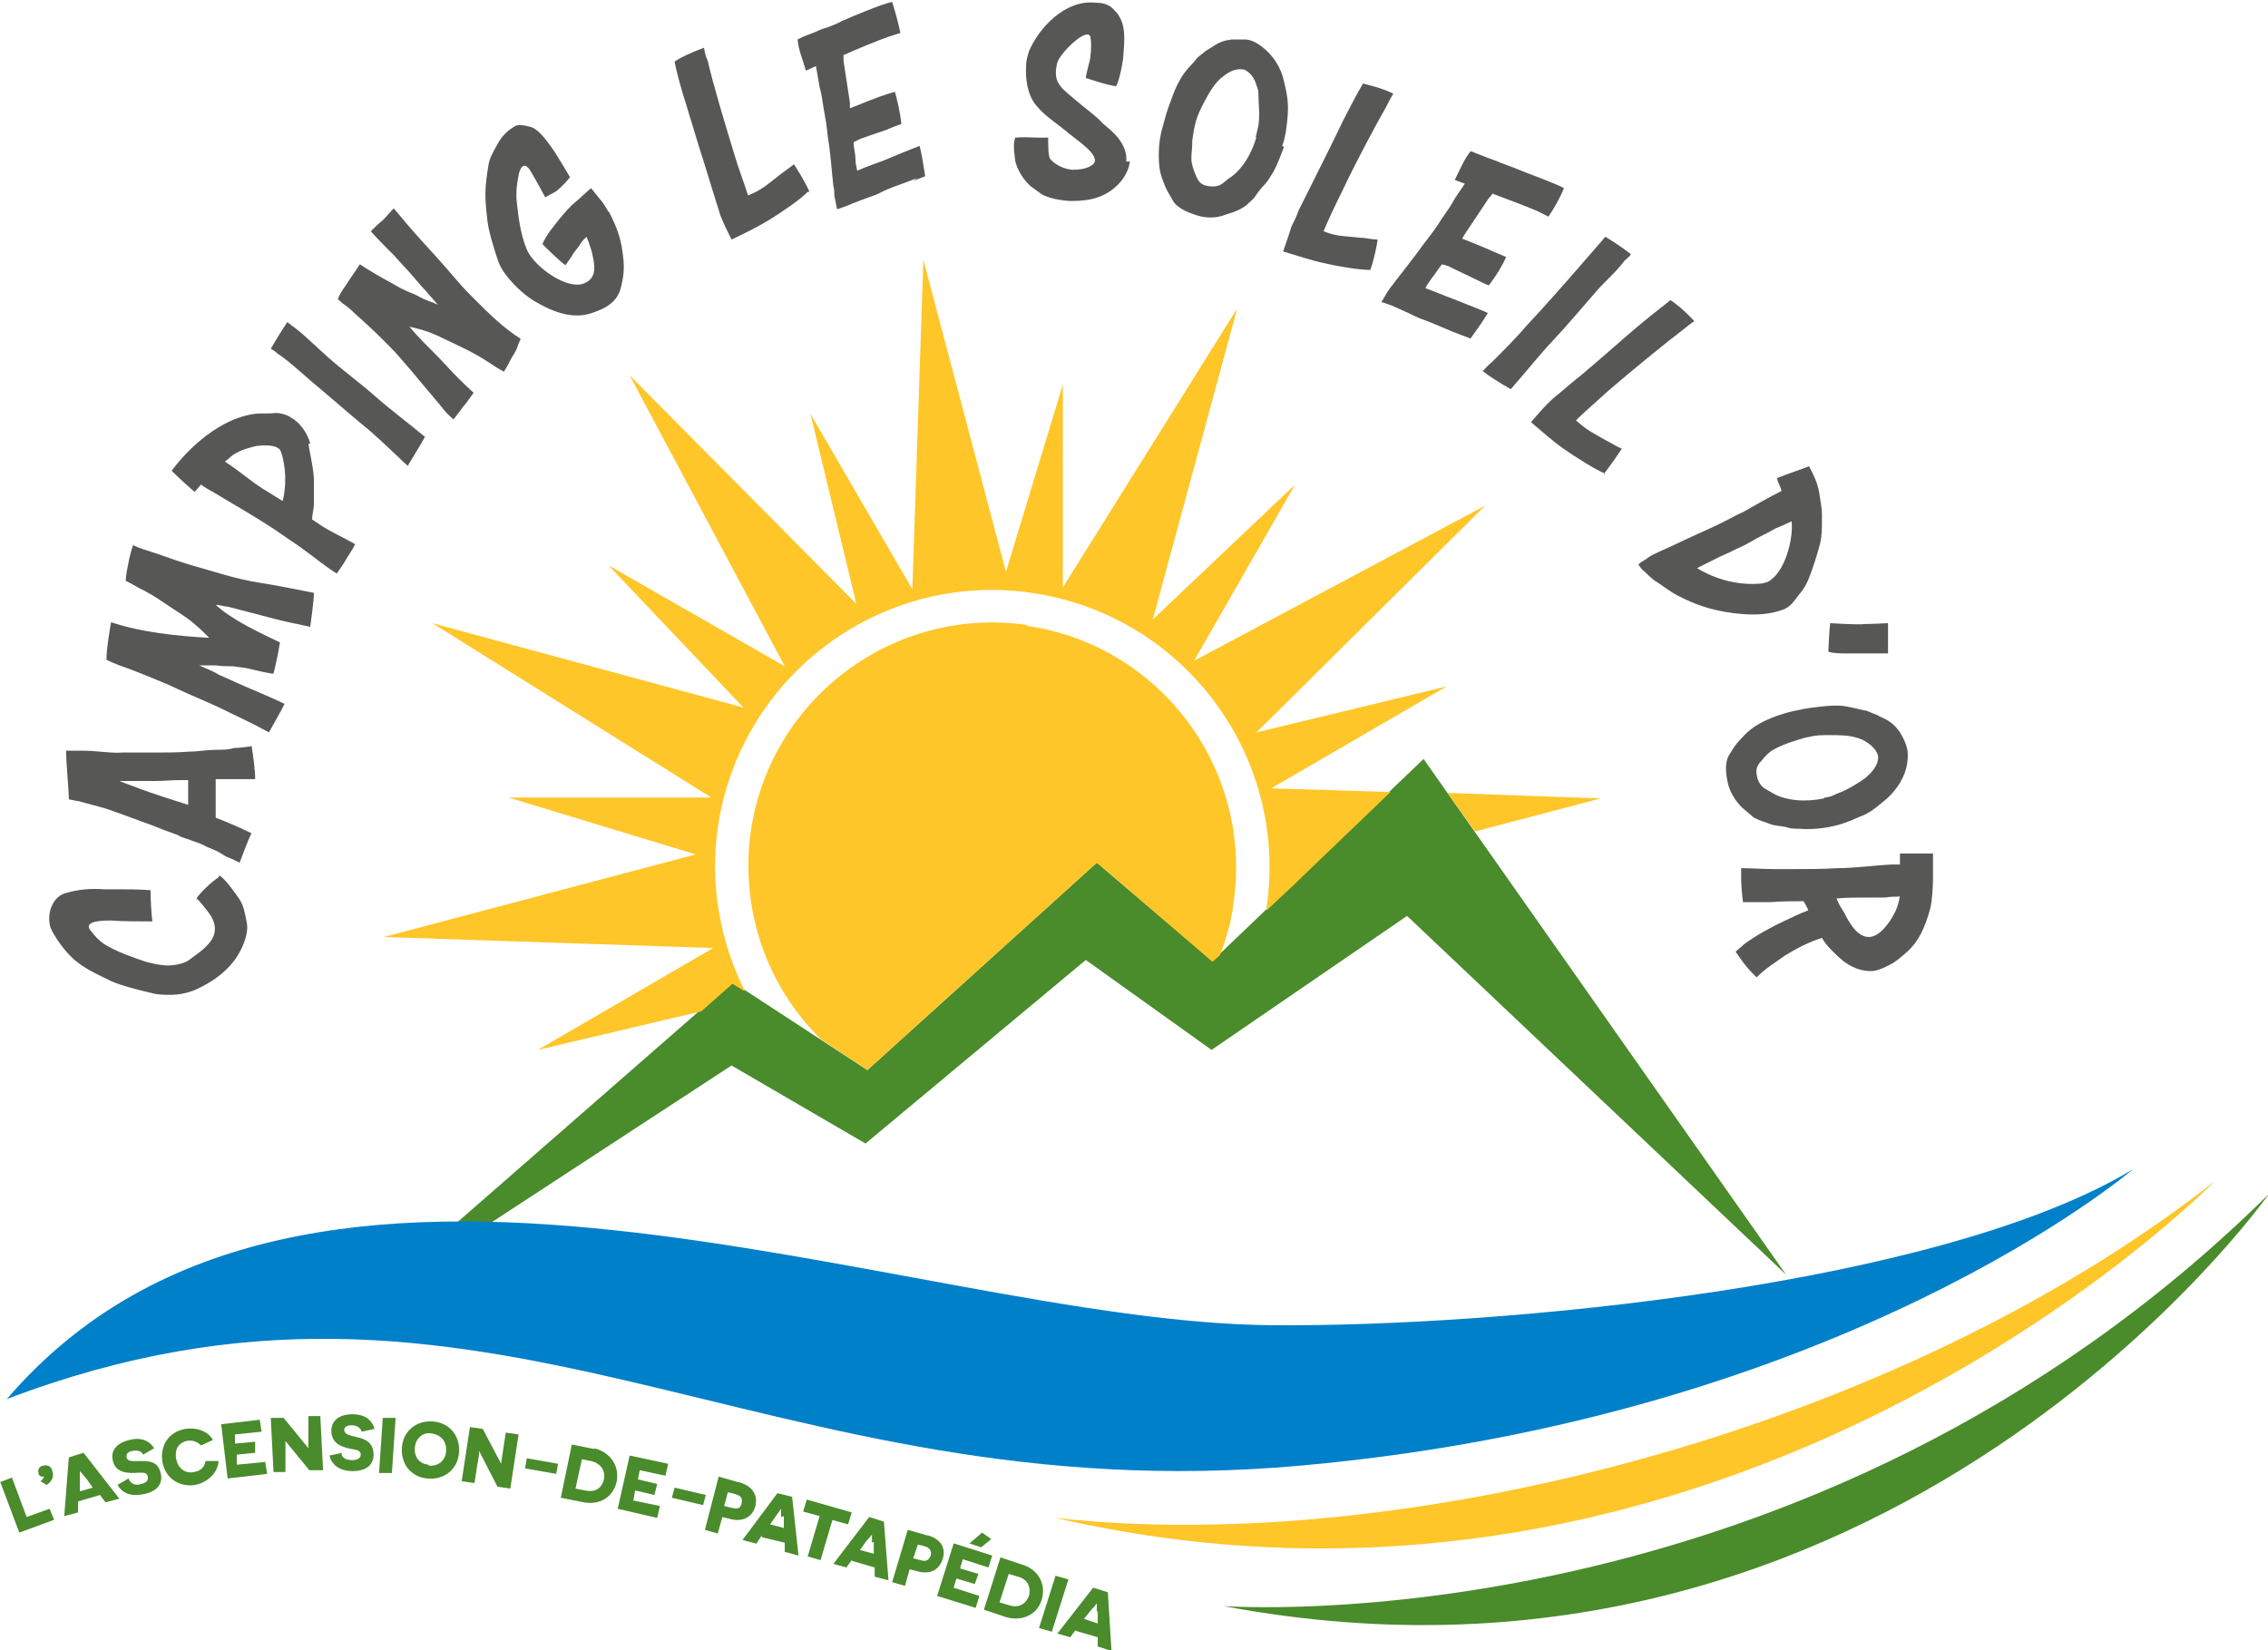
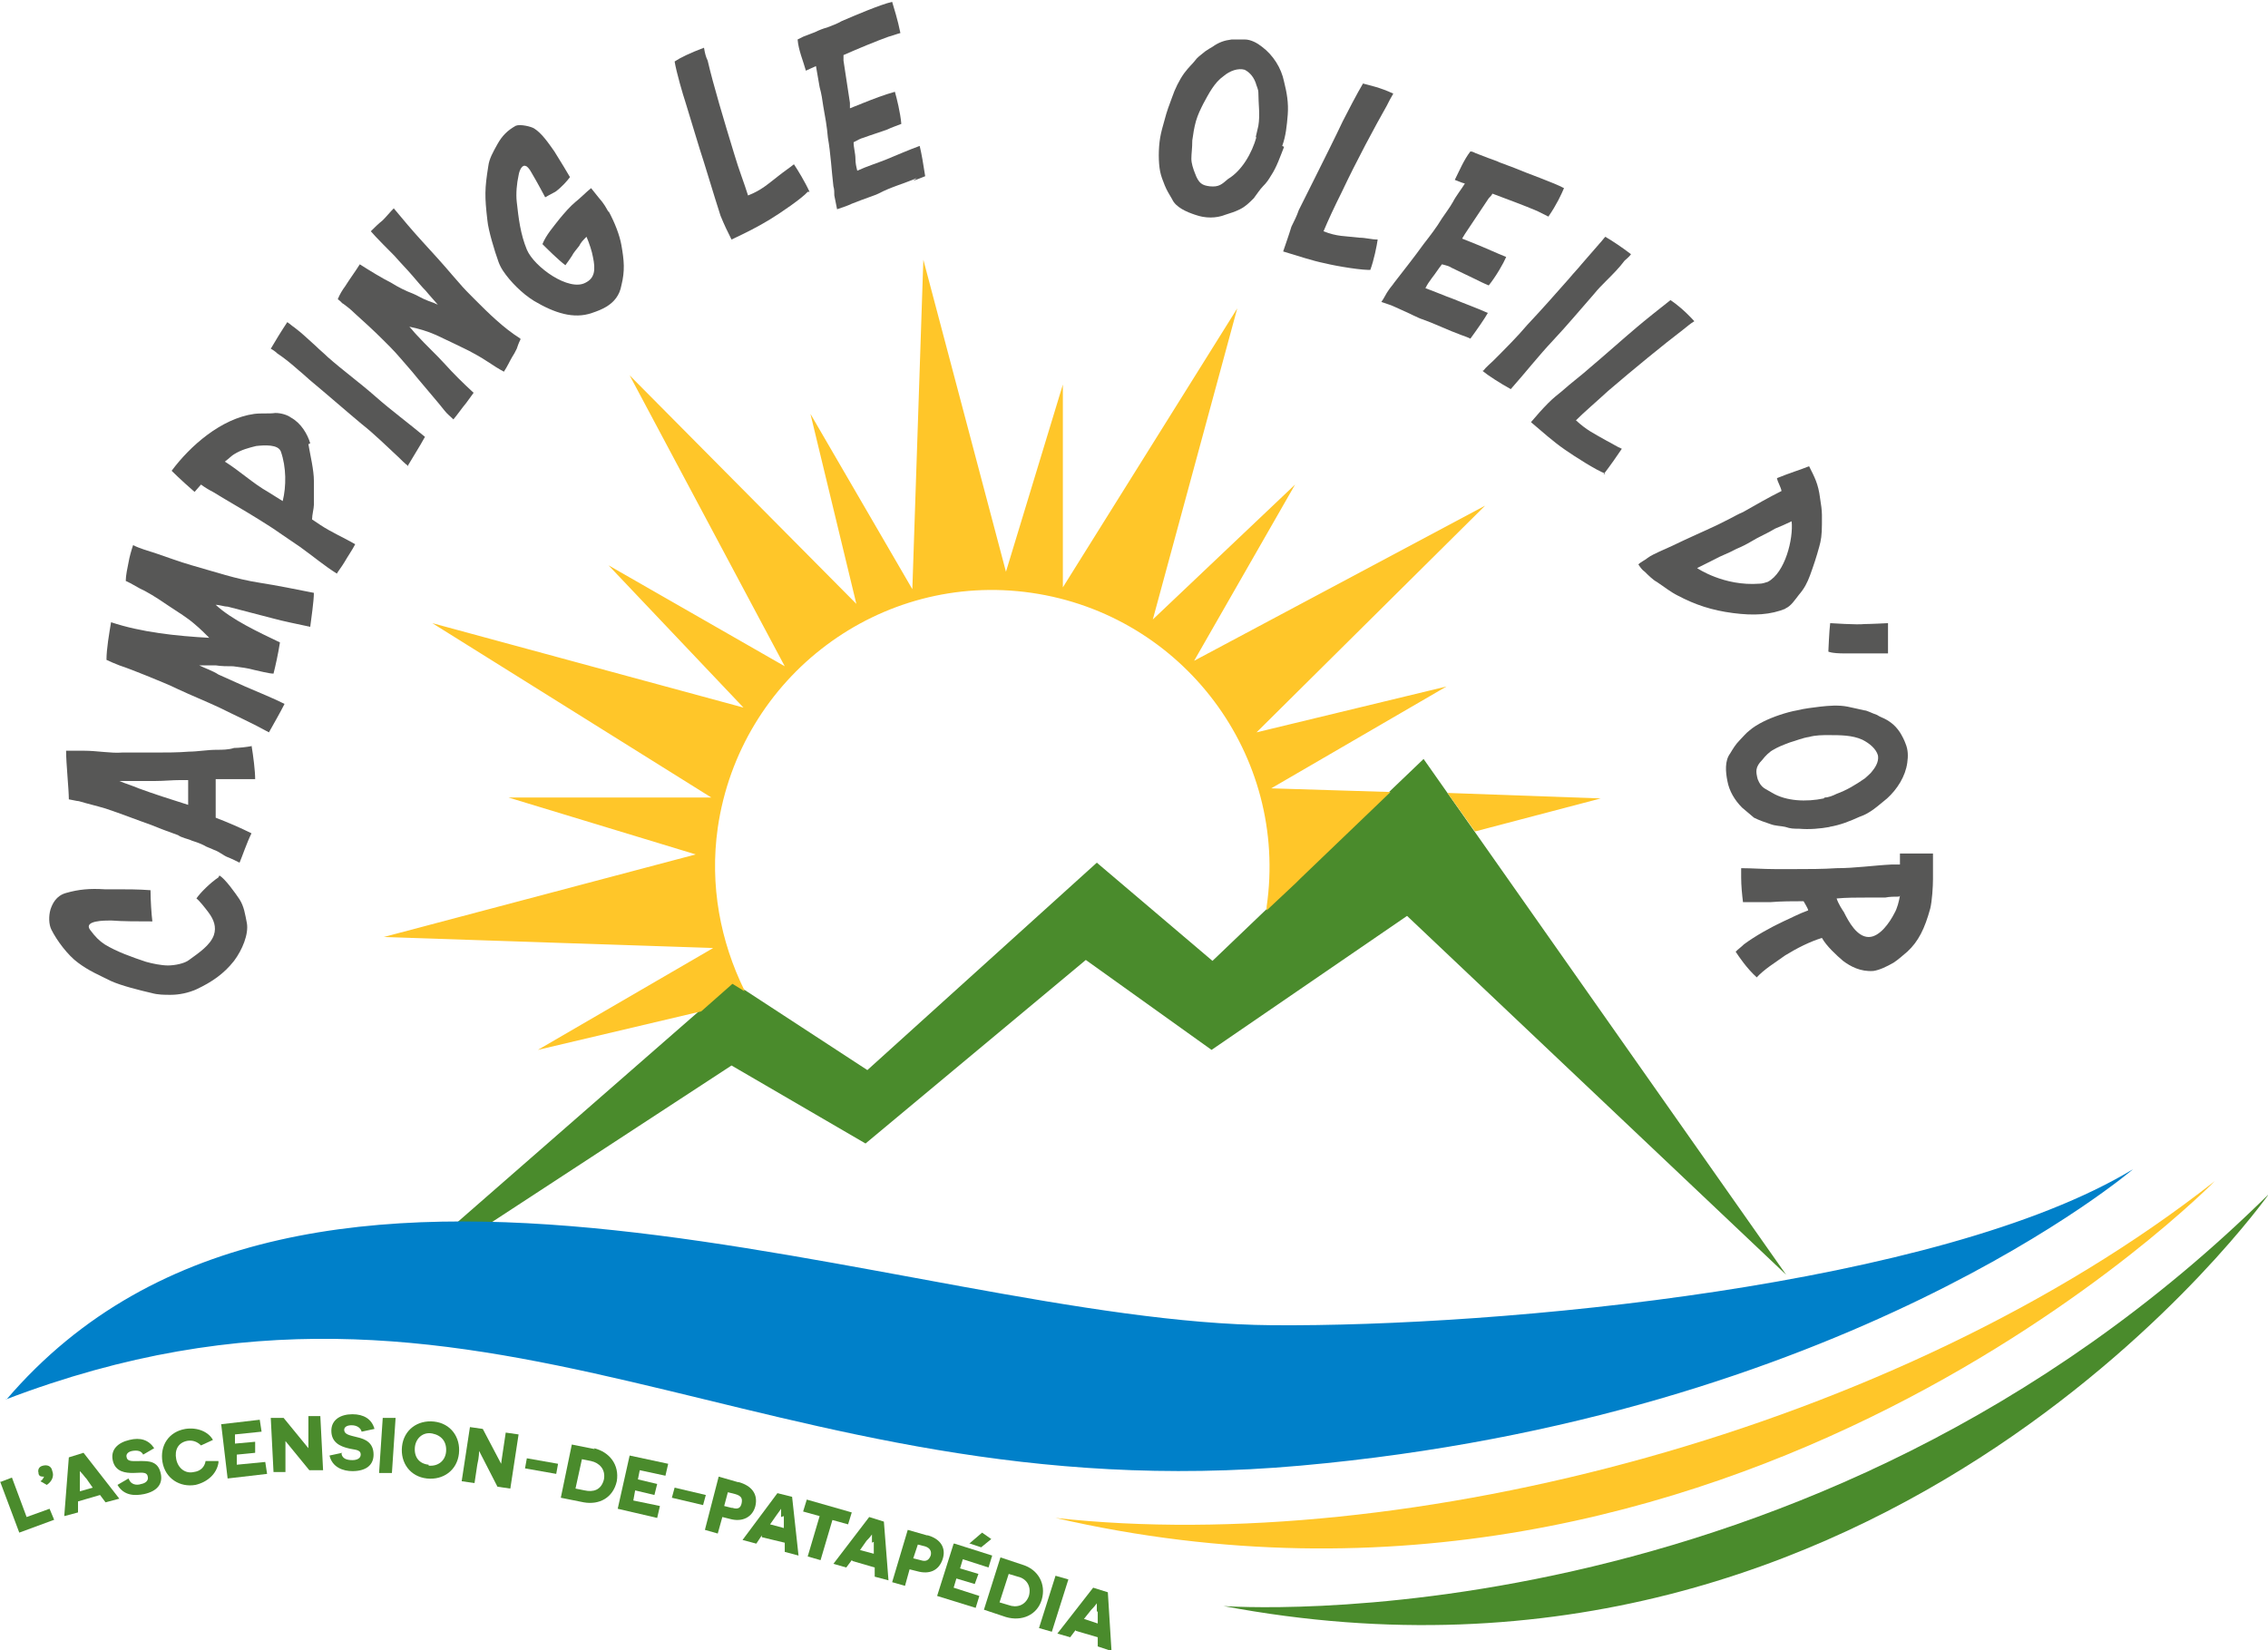
<svg xmlns="http://www.w3.org/2000/svg" id="Calque_1" version="1.1" viewBox="0 0 247.1 179.8">
  <defs>
    <style>
      .st0, .st1 {
        fill: #ffc629;
      }

      .st0, .st2, .st3 {
        fill-rule: evenodd;
      }

      .st4 {
        fill: #575756;
      }

      .st5, .st3 {
        fill: #4a8b2c;
      }

      .st2 {
        fill: #0080c9;
      }
    </style>
  </defs>
  <g>
    <polygon class="st3" points="38.7 142.9 79.8 107 94.5 116.6 119.5 94 132.1 104.7 155.1 82.7 194.6 138.9 153.3 99.8 132 114.4 118.3 104.6 94.3 124.6 79.7 116.1 38.7 142.9" />
    <polygon class="st1" points="174.4 87 157.7 86.4 160.7 90.6 174.4 87" />
    <path class="st1" d="M81.1,107.9c-2.6-5.3-3.8-11.4-2.9-17.7,2.4-16.5,17.7-28,34.2-25.6s28,17.7,25.6,34.2v.4l3.2-3,.2-.2.3-.3,9.8-9.4-13-.4,19.1-11.1-20.7,5,24.9-24.7-31.7,16.9,11-19.2-15.5,14.7,9.2-33.9-19,30.4v-22.1l-6.2,20.4-9-34-1.2,35.9-11.1-19.1,5,20.7-24.7-24.9,16.9,31.7-19.2-11,14.7,15.5-33.9-9.2,30.4,19h-22.1l20.4,6.2-34,9,35.9,1.2-19.1,11.1,17.8-4.2,3.4-3,1.3.8v-.1Z" />
-     <path class="st1" d="M111.9,68.1c-14.5-2.1-28,8-30.1,22.5-1.2,8.6,1.8,16.9,7.6,22.6l5.1,3.4,25-22.6,12.6,10.8.8-.7c.7-1.8,1.3-3.8,1.5-5.8,2.1-14.5-8-28-22.5-30.1v-.1Z" />
  </g>
  <path class="st2" d="M.7,152.5c32.6-38.1,98-8.4,137.9-8.1,24.9.2,72.8-4.3,93.8-17,0,0-31.5,27-90.7,32.3-59.1,5.3-88.5-27.3-141.1-7.2h.1Z" />
  <path class="st3" d="M133.3,175s63.6,4.8,113.9-44.9c0,0-41.3,58.6-113.9,44.9h0Z" />
  <path class="st0" d="M115,165.4c37.9,4.2,91.7-9.5,126.3-36.7,0,0-52.5,53.7-126.3,36.7Z" />
  <g>
    <path class="st5" d="M0,161.5l1.3-.5,1.6,4.3,2.5-.9.5,1.2-3.8,1.4L0,161.4v.1Z" />
    <path class="st5" d="M4.2,160.5c-.1-.3,0-.7.5-.8.4-.1.9,0,1,.6.2.5,0,1.1-.6,1.5l-.7-.4c.2-.1.3-.3.4-.5-.3,0-.5,0-.6-.3v-.1Z" />
    <path class="st5" d="M8.5,163.8v1l-1.5.4.5-6.4,1.6-.5,3.9,5-1.5.4-.6-.8-2.4.7v.2ZM9.3,161c-.3-.4-.6-.7-.6-.7h0v2.2l1.4-.4-.7-1-.1-.1Z" />
    <path class="st5" d="M14.1,161.3c.2.4.7.6,1.3.4.5-.1.8-.4.7-.8-.1-.6-.8-.4-1.6-.4s-1.9-.1-2.2-1.3.5-2,1.8-2.3c1.2-.3,2.1,0,2.7.9l-1.2.7c-.2-.4-.6-.5-1.2-.4-.5.1-.7.4-.6.7.1.5.7.4,1.5.4.9,0,1.9,0,2.2,1.3.3,1.2-.4,2-1.8,2.3-1,.2-2.2.2-2.9-1l1.2-.7.1.2Z" />
    <path class="st5" d="M23.8,159.4c-.2,1.2-1.2,2.1-2.5,2.4-1.7.3-3.3-.7-3.6-2.5-.3-1.8.7-3.3,2.5-3.6,1.3-.2,2.5.3,3,1.2l-1.3.6c-.4-.4-.9-.6-1.5-.5-1,.2-1.4,1-1.2,2,.2,1,1,1.6,1.9,1.4.8-.1,1.2-.6,1.3-1.2h1.4v.2Z" />
    <path class="st5" d="M24,155.2l4.3-.5.2,1.3-2.9.3v1c.1,0,2.2-.2,2.2-.2v1.2c.1,0-2,.2-2,.2v1.1c.1,0,3.1-.3,3.1-.3l.2,1.3-4.3.5-.7-5.9h-.1Z" />
    <path class="st5" d="M31.1,156.9h0v3.5c.1,0-1.3,0-1.3,0l-.3-5.9h1.4l2.7,3.3h0v-3.5c-.1,0,1.3,0,1.3,0l.3,5.9h-1.5l-2.7-3.3h.1Z" />
    <path class="st5" d="M37.2,158.4c.1.5.5.7,1.2.7.5,0,.9-.2.9-.6,0-.6-.7-.5-1.4-.7-.8-.2-1.8-.6-1.8-1.9,0-1.2,1-1.8,2.3-1.8,1.2,0,2.1.5,2.4,1.6l-1.4.3c-.1-.4-.5-.7-1.1-.7-.5,0-.8.2-.8.5,0,.5.6.6,1.4.8.9.2,1.8.6,1.8,1.9,0,1.2-.9,1.8-2.3,1.8-1,0-2.2-.4-2.5-1.7l1.4-.3-.1.1Z" />
    <path class="st5" d="M41.7,154.5h1.4l-.4,6h-1.4l.4-6Z" />
    <path class="st5" d="M47.3,154.9c1.8.2,2.9,1.7,2.7,3.5s-1.7,2.9-3.5,2.7-2.9-1.7-2.7-3.5,1.7-2.9,3.5-2.7ZM46.7,159.7c1,.1,1.8-.5,1.9-1.5.1-1.1-.5-1.8-1.5-2s-1.8.5-1.9,1.5c-.1,1.1.5,1.8,1.5,1.9v.1Z" />
    <path class="st5" d="M52.2,158.1h0s0,.7-.2,1.5l-.3,2-1.4-.2.9-5.9,1.4.2,2,3.8h0s.1-.8.2-1.4l.3-2,1.4.2-.9,5.9-1.4-.2-2-3.9h0Z" />
    <path class="st5" d="M57.2,160l.2-1.1,3.4.6-.2,1.1-3.4-.6Z" />
    <path class="st5" d="M64.7,157.8c1.7.4,2.8,1.8,2.5,3.6-.4,1.8-1.9,2.6-3.6,2.3l-2.5-.5,1.2-5.8,2.5.5-.1-.1ZM63.7,162.4c.9.2,1.8,0,2.1-1.2.2-1.1-.5-1.8-1.4-2l-1-.2-.7,3.2,1,.2Z" />
    <path class="st5" d="M68.6,158.6l4.2.9-.3,1.3-2.8-.6-.2,1,2.1.5-.3,1.2-2.1-.5-.2,1.1,2.9.6-.3,1.3-4.3-1s1.3-5.8,1.3-5.8Z" />
    <path class="st5" d="M73.2,163.2l.3-1.1,3.4.8-.3,1.1-3.4-.8Z" />
    <path class="st5" d="M80.5,161.5c1.4.4,2.1,1.3,1.8,2.6-.3,1.2-1.4,1.8-2.8,1.4l-.8-.2-.5,1.8-1.4-.4,1.5-5.8,2.1.6h.1ZM79.8,164.3c.6.2.9,0,1-.5s0-.8-.7-1l-.8-.2-.4,1.5.8.2h.1Z" />
    <path class="st5" d="M83,167.3l-.6.9-1.5-.4,3.8-5.1,1.6.4.7,6.4-1.5-.4v-1l-2.5-.6v-.2ZM85.1,165.3v-.9h0s-.2.3-.5.7l-.7,1,1.5.4v-1.3l-.3.1Z" />
    <path class="st5" d="M90.7,165.6l-1.3,4.4-1.4-.4,1.3-4.4-1.8-.5.4-1.3,4.9,1.4-.4,1.3-1.8-.5h.1Z" />
    <path class="st5" d="M92.8,170l-.6.8-1.4-.4,3.9-5.1,1.6.5.5,6.4-1.5-.4v-1l-2.4-.7-.1-.1ZM95,168.1v-.9h0s-.2.3-.6.7l-.7,1,1.5.4v-1.3l-.2.1Z" />
    <path class="st5" d="M101.1,167.3c1.4.4,2,1.4,1.6,2.6-.4,1.2-1.4,1.7-2.8,1.3l-.8-.2-.5,1.8-1.4-.4,1.7-5.7,2.1.6h.1ZM100.3,170c.6.2.9,0,1.1-.5.1-.4,0-.8-.6-1l-.8-.2-.5,1.5.8.2Z" />
    <path class="st5" d="M104,168.2l4.1,1.3-.4,1.3-2.8-.9-.3,1,2,.6-.4,1.1-2-.6-.3,1,2.8.9-.4,1.3-4.2-1.3,1.8-5.7h.1ZM105.6,168.2l1.4-1.2,1,.7-1.1.9-1.2-.4h-.1Z" />
    <path class="st5" d="M111.4,170.5c1.7.5,2.6,2.1,2.1,3.8s-2.2,2.4-3.9,1.9l-2.4-.8,1.8-5.7,2.4.8ZM109.9,174.9c.8.3,1.8.1,2.2-1,.3-1.1-.3-1.9-1.2-2.1l-1-.3-1,3.1,1,.3Z" />
    <path class="st5" d="M115,171.7l1.4.4-1.8,5.7-1.4-.4,1.8-5.7Z" />
    <path class="st5" d="M117.2,177.6l-.6.8-1.4-.4,3.9-5,1.6.5.4,6.4-1.5-.5v-1l-2.4-.7v-.1ZM119.5,175.6v-.9h0s-.2.3-.6.7l-.8,1,1.5.5v-1.3h-.1Z" />
  </g>
  <g>
    <path class="st4" d="M23.9,95.4c.6.3,1.8,2,2.2,2.6.5.8.6,1.6.8,2.6.2,1.2-.5,2.9-1.4,4.1-1.1,1.4-2.4,2.3-4.1,3.1-.9.4-1.9.6-2.8.6-.7,0-1.4,0-2.1-.2-1.3-.3-3.3-.8-4.4-1.3-1.4-.7-2.4-1.1-3.6-2-1.1-.8-2.3-2.4-2.9-3.6-.3-.6-.3-1.5-.1-2.2.2-.6.6-1.5,1.7-1.8,1.4-.4,2.6-.5,4.2-.4h1.4c1,0,2.3,0,3.6.1,0,1.1.1,2.6.2,3.4-1.5,0-3.3,0-4.5-.1-.7,0-3,0-2.3,1,.6.8,1,1.2,1.6,1.6,1.3.8,3,1.4,4.5,1.9.7.2,1.7.4,2.4.4s1.8-.2,2.3-.6c1.1-.8,2.3-1.6,2.7-2.7.3-.9,0-1.7-.6-2.5-.3-.4-1-1.3-1.3-1.5.4-.6,1.5-1.7,2.4-2.3l.1-.2Z" />
    <path class="st4" d="M27.4,81.2c.2,1.2.4,2.8.4,3.7h-4.3v4.2c1.3.5,2.7,1.1,3.9,1.7-.5,1-1,2.5-1.3,3.2-.2-.1-1-.5-1.3-.6-.5-.2-.9-.6-1.5-.8-.4-.2-.8-.3-1.1-.5-.4-.2-.7-.3-1.3-.5-.4-.2-1.1-.3-1.5-.6-.8-.3-1.7-.6-2.9-1.1-1.7-.6-3.2-1.2-5-1.8-1-.3-1.9-.5-2.9-.8-.2,0-1-.2-1.1-.2,0-1.1-.3-3.9-.3-5.3h1.9c1.5,0,3,.3,4.2.2h3.6c1.2,0,2.5,0,3.7-.1.9,0,2-.2,3-.2.6,0,1.3,0,1.9-.2.5,0,1.4-.1,1.9-.2v-.1ZM20.6,85h-.9c-1,0-1.8.1-2.8.1h-3.9c.7.3,1.4.5,2.1.8.8.3,1.7.6,2.6.9s1.9.6,2.8.9v-2.9l.1.2Z" />
    <path class="st4" d="M34.2,64.5c0,1.1-.3,2.9-.4,3.8-1.4-.3-2.9-.6-4-.9-1.5-.4-3.5-.9-5-1.3-.4,0-.9-.2-1.3-.2,1.7,1.6,4.7,3,7,4.1-.2,1.3-.5,2.6-.7,3.4-.5,0-1.6-.3-2.1-.4-.7-.2-1.5-.3-2.3-.4-.6,0-1.3,0-1.9-.1h-1.8c.6.3,1.5.6,2.1,1,.9.4,2,.9,2.9,1.3,1.6.7,2.9,1.2,4.3,1.9-.5,1-1.2,2.2-1.7,3.1-1.8-1-3.6-1.8-5.4-2.7-1.5-.7-3-1.3-4.5-2-1-.5-2.3-1-3.5-1.5-1-.4-2-.8-2.9-1.1-.5-.2-1-.4-1.4-.6,0-1.2.3-2.9.5-4.1,3.3,1.1,7.1,1.5,10.7,1.7-.4-.4-1-1-1.6-1.5-.8-.7-1.8-1.3-2.7-1.9s-1.6-1.1-2.7-1.7c-.7-.3-1.4-.8-2.1-1.1,0-.6.2-1.5.3-2,.1-.6.3-1.3.5-1.9.8.4,1.6.6,2.5.9,1.2.4,2.5.9,3.9,1.3,2.5.7,4.8,1.5,7.4,1.9,1.9.3,3.9.7,5.9,1.1v-.1Z" />
    <path class="st4" d="M33.6,48.4c.2,1.2.6,2.8.6,4v2.6c0,.4-.2,1.1-.2,1.6.3.2.6.4.9.6,1.2.8,2.6,1.4,3.8,2.1-.3.6-.8,1.3-1.2,2-.3.5-.7,1-.8,1.2-1.3-.8-2.6-1.9-4-2.9-.7-.5-1.5-1-2.2-1.5s-1.5-1-2.3-1.5c-1.6-1-3.2-1.9-5-3-.4-.2-.9-.5-1.3-.8-.2.2-.5.6-.7.8-1.5-1.3-2.5-2.3-2.5-2.3,2-2.7,5.4-5.7,9-6.2.8-.1,1.6,0,2.3-.1.6,0,1.3.2,1.7.5,1.1.6,1.8,1.8,2.1,2.8l-.2.1ZM27.9,48.6c-.8.2-1.6.4-2.4.9-.2.1-.6.5-1,.8,1.6,1,3.1,2.4,4.7,3.3.5.3,1.1.7,1.6,1,.4-1.6.4-3.7-.2-5.4-.3-.8-1.8-.7-2.7-.6Z" />
    <path class="st4" d="M44.5,50.8c-.4-.3-.8-.7-1.1-1-1.3-1.2-2.6-2.5-4-3.6-1.8-1.5-3.5-3-5.3-4.5-.5-.4-1-.9-1.5-1.3-.8-.7-1.5-1.3-2.4-1.9-.2-.2-.5-.4-.7-.5.4-.7,1.2-2,1.8-2.9.3.2.5.4.8.6.8.6,1.4,1.2,2.3,2,.4.4.9.8,1.3,1.2,1.7,1.5,3.5,2.8,5.2,4.3s3.6,2.9,5.4,4.4c-.6,1.1-1.5,2.5-1.9,3.2h.1Z" />
    <path class="st4" d="M56.7,37c-.2.4-.3.7-.4,1-.2.4-.3.6-.5.9-.3.5-.5,1-.9,1.6-1.3-.7-1.8-1.2-3.3-2-.7-.4-1-.5-2.2-1.1-.6-.3-1.3-.6-1.9-.9-.9-.4-1.9-.7-2.9-.9.3.3.5.6.8.9,1,1.1,2.1,2.1,3.1,3.2.9,1,1.8,1.9,3.1,3.1-.3.4-.5.7-.8,1.1-.5.6-.9,1.2-1.4,1.8-.3-.3-.7-.6-1-1-.2-.3-3.2-3.8-3.5-4.2-.8-.9-1.6-1.9-2.4-2.7l-.8-.8c-1-1-2.1-2-3.1-2.9-.4-.4-.8-.7-1.2-1-.1,0-.3-.3-.6-.5.2-.5.5-1,.8-1.4.5-.8,1.1-1.6,1.6-2.4,1.1.7,2.4,1.5,3.4,2,.8.5,1.6.9,2.4,1.2.5.2.9.5,1.7.8.4.13.73.27,1,.4-.5-.6-.9-1-1.3-1.5-.4-.4-.9-1-1.5-1.7s-1.3-1.4-1.9-2.1c-.3-.3-2.2-2.2-2.6-2.7.4-.4.8-.8,1.3-1.2.4-.4.8-.9,1.2-1.3,1,1.2,2,2.4,3.1,3.6s2.2,2.4,3.3,3.7l.7.8c.5.6,1.1,1.2,1.7,1.8,1.5,1.5,3.1,3.1,5,4.3v.1Z" />
    <path class="st4" d="M66.3,23c.7,1.3,1.2,2.6,1.4,3.7.3,1.7.4,2.8,0,4.4-.2,1.1-.8,1.8-1.6,2.3-.5.3-1,.5-1.6.7-2,.7-4.1,0-6.3-1.3-1.3-.8-2.6-2.1-3.4-3.3-.2-.3-.4-.7-.5-1-.4-1.1-1.1-3.4-1.2-4.5-.3-2.6-.3-3.4.1-5.9.1-.8.5-1.5,1-2.4s1.1-1.5,2-2c.5-.2,1.7.1,2,.3.8.5,1.5,1.5,2.2,2.5.5.8,1.6,2.6,1.7,2.8-.3.4-.9,1.1-1.6,1.6-.4.2-1.1.6-1.1.6,0,0-.9-1.7-1.5-2.7-.2-.4-.5-.7-.6-.7-.4-.2-.7.4-.8,1-.2.9-.3,2-.2,2.9.2,1.8.4,3.5,1.1,5.2.8,1.9,4.6,4.6,6.4,3.6,1-.5,1.1-1.4.8-2.8-.1-.6-.4-1.5-.7-2.2-.4.4-.6.6-.8,1-.3.4-.6.7-.8,1.1-.2.3-.4.6-.7,1-.8-.6-2-1.8-2.5-2.3.4-1,1.2-1.9,1.9-2.8.5-.6,1.1-1.3,1.7-1.8.4-.3,1.2-1.1,1.7-1.5l.8,1c.7.8.8,1.1,1.1,1.6v-.1Z" />
    <path class="st4" d="M88,20.9c-.6.7-3.1,2.4-4.1,3-1.3.8-2.7,1.5-4.2,2.2-.4-.8-.8-1.6-1.2-2.6-.2-.6-.4-1.3-.6-1.9-.4-1.3-.8-2.6-1.2-3.9-.5-1.5-1.5-4.9-2-6.5-.3-.9-1-3.3-1.2-4.5.6-.4,1.6-.9,3.2-1.5.1.6.2,1,.4,1.4.6,2.6,1.8,6.6,2.9,10.2.5,1.7,1.1,3.2,1.5,4.5,1.5-.6,2.1-1.2,3.4-2.2.5-.4,1.1-.8,1.6-1.2.4.6,1.2,1.9,1.7,3h-.2Z" />
    <path class="st4" d="M99.9,19.4c-1.4.6-2.9,1-4.2,1.7-.4.2-1.4.5-2.9,1.1-.4.2-1,.4-1.6.6-.1-.5-.2-1-.3-1.5,0-.3,0-.7-.1-1-.2-1.7-.3-3.6-.6-5.3-.1-1.2-.3-2.3-.5-3.4-.1-.7-.2-1.4-.4-2.1-.1-.6-.3-1.7-.4-2.3-.4.2-.7.3-1.1.5-.3-1.1-.8-2.2-.9-3.4.2-.1.4-.2.6-.3.5-.2.8-.3,1.3-.5.4-.2.9-.4,1.3-.5.5-.2,1.1-.4,1.6-.7,1.4-.6,4.2-1.8,5.5-2.1.2.7.6,1.9.9,3.4-.4.1-.9.3-1.3.4-1.4.5-3.3,1.3-4.9,2v.6c.2,1.4.5,3.2.7,4.6v.6c.5-.2,1-.4,1.5-.6,1-.4,2.3-.9,3.4-1.2.2.7.6,2.3.7,3.5-.5.2-1.1.4-1.5.6-.8.3-1.8.6-2.6.9-.4.1-.7.3-1.1.5,0,.6.2,1.2.2,1.8,0,.5.1.9.2,1.3,1.1-.5,2.1-.8,3.1-1.2,1.2-.5,2.6-1.1,3.7-1.5.2.8.4,2,.6,3.3-.5.2-1,.4-1.3.5l.4-.3Z" />
-     <path class="st4" d="M123.1,17.6c-.2,1.7-1.7,3.3-3.5,3.9-.8.3-1.9.4-2.8.4-1,0-2.7-.3-3.4-.8-.4-.3-.7-.5-1.1-.8-.9-.8-1.5-1.9-1.7-2.8,0-.4-.3-1.6,0-2.5,1.1-.1,2,0,2.7,0h.9c0,.9,0,1.9.2,2.3.6.7,1.5,1.1,2.4,1.2.8,0,1.7-.1,2.3-.6.9-.9-1.6-2.5-2.7-3.4-1.4-1.2-2.4-1.7-3.5-3-1-1.2-1.2-3-1.1-4.4,0-.6.2-1.1.3-1.5,1.1-2.6,4-5.7,7.3-5.3.8,0,1.5.2,2,.8.5.5.5.6.8,1.2.4,1,.3,2.4.2,3.6,0,.6-.4,2.8-.8,3.5-1.3-.2-2.6-.7-3.3-.9,0-.4.5-2,.5-2.3.1-.9.1-1.7,0-2.2-.4-1.1-3.3,1.8-3.6,2.8-.6,2.4.5,2.8,2.7,4.7.6.5,1.7,1.3,2.2,1.9.8.7,1.1.9,1.7,1.6.7.9,1,1.8.9,2.6h.4Z" />
    <path class="st4" d="M139.9,16c-.4,1-.8,2.2-1.4,3.1-.3.5-.5.8-.9,1.2-.3.3-.7.9-1,1.3-.5.5-.9.9-1.5,1.2-.6.3-1,.4-1.6.6-1,.4-2.2.4-3.3,0-.9-.3-2.1-.8-2.5-1.7-.3-.5-.6-1-.8-1.5-.2-.5-.4-1-.5-1.5-.2-1-.2-2.5,0-3.7.1-.6.3-1.3.5-2,.2-.8.5-1.6.8-2.4.3-.9.8-1.9,1.3-2.6.6-.8.9-1,1.2-1.4.2-.3.6-.6,1.1-1,.3-.2.6-.4.8-.5.7-.5,1.3-.7,2.1-.8h1.4c.7,0,1.4.4,1.9.8,1.2.9,2.1,2.3,2.4,3.8.3,1.2.5,2.3.4,3.6-.1,1.2-.2,2.3-.6,3.4l.2.1ZM136.8,15c.1-.4.2-.9.3-1.3.2-1.2,0-2.4,0-3.6,0-.4-.2-.7-.3-1.1-.3-.8-.8-1.2-1.2-1.4-.7-.2-1.6.1-2.3.7-1,.7-1.6,1.9-2.2,3-.3.6-.6,1.2-.8,1.9s-.3,1.4-.4,2.1c0,.9-.1,1.4-.1,2,0,.5.2,1.1.4,1.6.4,1.1.8,1.3,1.6,1.4,1,.1,1.3-.2,2-.8,1.5-.9,2.6-2.8,3.1-4.6l-.1.1Z" />
    <path class="st4" d="M149.5,29.4c-.9.1-3.9-.4-5.1-.7-1.5-.3-2.9-.8-4.6-1.3.3-.9.6-1.7.9-2.7.3-.6.6-1.2.8-1.8.6-1.2,1.2-2.4,1.8-3.6.7-1.4,2.3-4.6,3-6.1.4-.8,1.6-3.1,2.2-4.1.7.2,1.8.4,3.3,1.1-.3.5-.5.9-.7,1.3-1.3,2.3-3.3,6-4.9,9.4-.8,1.6-1.5,3.1-2,4.3,1.5.6,2.3.5,3.9.7.7,0,1.3.2,2,.2-.1.7-.4,2.2-.8,3.3h.2Z" />
    <path class="st4" d="M159.2,36.5c-1.4-.5-2.8-1.2-4.2-1.7-.4-.1-1.3-.6-2.9-1.3-.4-.2-1-.4-1.6-.6.3-.4.5-.9.8-1.3.2-.3.4-.5.6-.8,1-1.3,2.2-2.8,3.2-4.2.7-.9,1.4-1.8,2-2.8.4-.6.8-1.1,1.2-1.8.3-.6,1-1.5,1.3-2-.4-.1-.8-.3-1.1-.4.5-1,1-2.2,1.7-3.1.2,0,.4.1.6.2.5.2.8.3,1.3.5s.9.3,1.3.5c.5.2,1.1.4,1.6.6,1.4.6,4.3,1.6,5.4,2.2-.3.7-.8,1.8-1.7,3.1-.4-.2-.8-.4-1.2-.6-1.4-.6-3.3-1.3-4.9-1.9-.1.2-.2.3-.4.5-.8,1.2-1.8,2.7-2.6,3.9-.1.2-.2.3-.3.5.5.2,1,.4,1.5.6,1,.4,2.3,1,3.3,1.4-.3.7-1.1,2.1-1.9,3.1-.5-.2-1.1-.5-1.5-.7-.8-.4-1.7-.8-2.5-1.2-.3-.2-.7-.3-1.1-.4-.4.5-.7,1-1.1,1.5-.3.4-.5.7-.7,1.1,1.1.4,2,.8,3.1,1.2,1.2.5,2.6,1,3.7,1.5-.4.7-1.1,1.7-1.9,2.8-.4-.2-1-.4-1.3-.5l.3.1Z" />
    <path class="st4" d="M161.6,40.4c.3-.4.8-.8,1.1-1.1,1.3-1.3,2.6-2.6,3.7-3.9,1.6-1.7,3.1-3.4,4.6-5.1.4-.5.9-1,1.3-1.5.7-.8,1.3-1.5,2-2.3.2-.2.4-.5.6-.7.7.4,1.9,1.2,2.8,1.9-.2.3-.5.5-.7.7-.6.8-1.2,1.4-2.1,2.3-.4.4-.8.8-1.2,1.3-1.5,1.7-2.9,3.4-4.5,5.1-1.6,1.7-3,3.5-4.6,5.3-1.1-.6-2.5-1.5-3.1-2h.1Z" />
    <path class="st4" d="M174.9,51.6c-.9-.3-3.4-1.9-4.4-2.6-1.3-.9-2.4-1.9-3.7-3,.6-.7,1.2-1.4,1.9-2.1.5-.5,1-.9,1.5-1.3,1-.9,2.1-1.7,3.1-2.6,1.2-1,3.9-3.4,5.1-4.4.7-.6,2.7-2.2,3.6-2.9.6.4,1.5,1.1,2.6,2.3-.5.3-.8.6-1.2.9-2.1,1.6-5.4,4.3-8.2,6.7-1.3,1.2-2.6,2.3-3.5,3.2,1.2,1.1,1.9,1.4,3.3,2.2.6.3,1.2.7,1.7.9-.4.6-1.3,1.9-2,2.8l.2-.1Z" />
    <path class="st4" d="M194.6,66.3c-1.7.7-3.5.8-5.8.5s-4.1-.9-6-1.9c-.8-.4-1.4-.9-2.3-1.5-.4-.2-1-.8-1.3-1.1-.3-.2-.5-.5-.7-.8.3-.3.8-.5,1-.7.4-.3.9-.5,1.3-.7.9-.4,1.8-.8,2.6-1.2,1.7-.8,3.4-1.5,5.1-2.4.4-.2.9-.5,1.4-.7,1.4-.8,2.8-1.6,4.2-2.3-.1-.5-.4-.9-.5-1.4,1.2-.5,2.8-1,3.5-1.3.6,1.2,1,1.9,1.2,3.5.1.6.2,1.3.2,1.8v1c0,1.2-.1,1.8-.3,2.5-.3,1.1-.6,2-1,3.1-.3.8-.6,1.4-1.2,2.1-.4.5-.9,1.3-1.5,1.5h.1ZM191.7,63.6c.3,0,.6-.1.9-.2,1.9-1,2.8-4.7,2.6-6.6-.4.2-1.3.6-1.8.8-.8.5-1.8.9-2.6,1.4-.5.3-1.1.6-1.6.8-.9.5-1.6.7-2.5,1.2-.6.3-1,.5-1.8.9,0,0,2.9,2,6.8,1.7h0Z" />
    <path class="st4" d="M201,71.2c-1.5,0-1.8-.2-1.8-.2,0,0,.1-2.4.2-3.1,0,0,3,.2,3.7.1.7,0,2.6-.1,2.6-.1v3.3h-4.8.1Z" />
    <path class="st4" d="M199.4,90.1c-1.1.2-2.3.3-3.4.2-.6,0-.9,0-1.5-.2-.4-.1-1.1-.1-1.6-.3-.6-.2-1.2-.4-1.8-.7-.5-.4-.8-.7-1.3-1.1-.8-.8-1.4-1.8-1.6-2.9-.2-1-.3-2.2.3-3,.3-.5.6-1,1-1.4s.7-.8,1.1-1.1c.8-.7,2.1-1.3,3.3-1.7.6-.2,1.3-.4,1.9-.5.8-.2,1.7-.3,2.5-.4.9-.1,2-.2,3,0s1.3.3,1.8.4c.3,0,.8.3,1.4.5.3.2.6.3.8.4.8.4,1.3.9,1.7,1.5.2.3.5.9.6,1.2.3.7.3,1.4.2,2.1-.2,1.5-1.1,2.9-2.2,3.9-1,.8-1.8,1.6-3,2-1.1.5-2.1.9-3.3,1.1h.1ZM198.8,86.9c.4,0,.9-.2,1.3-.4,1.1-.4,2.1-1,3.1-1.7.3-.3.6-.5.8-.8.5-.6.7-1.2.6-1.7-.2-.7-.9-1.3-1.7-1.7-1.1-.5-2.4-.5-3.7-.5-.6,0-1.4,0-2.1.2-.7.1-1.4.4-2.1.6-.8.3-1.3.5-1.8.8-.4.2-.9.7-1.2,1.1-.8.8-.7,1.3-.5,2.1.4,1,.8,1,1.6,1.5,1.5.9,3.7,1,5.6.6l.1-.1Z" />
    <path class="st4" d="M191.4,106.5c-1.1-1-1.9-2.2-2.3-2.8.3-.3.6-.5.9-.8,1.2-.9,3-1.9,4.3-2.5.9-.4,1.6-.8,2.7-1.2,0-.2-.4-.8-.5-1-1.2,0-2.4,0-3.6.1h-3c-.1-.8-.2-1.8-.2-2.7v-1c1.2,0,2.4.1,3.7.1h2.1c1.5,0,3.1,0,4.6-.1,2,0,4-.3,6-.4h.9v-1.2h3.6v2.8c0,.8-.1,2.4-.3,3.2-.6,2.2-1.3,3.6-2.5,4.7-.6.5-.9.8-1.5,1.2-.7.4-1.5.8-2.2.9-1.4.1-2.5-.5-3.3-1.1-.7-.6-1.8-1.6-2.3-2.5-1.3.4-2.7,1.1-4,1.9-1.1.8-2.3,1.5-3.2,2.5l.1-.1ZM206.9,97.7c-.5,0-1,0-1.5.1h-1.9c-1.2,0-2.3,0-3.4.1.2.6.6,1.2.8,1.5.5,1,1.4,2.7,2.7,2.7,1.2,0,2.3-1.6,2.8-2.6.3-.5.5-1.3.6-1.9l-.1.1Z" />
  </g>
</svg>